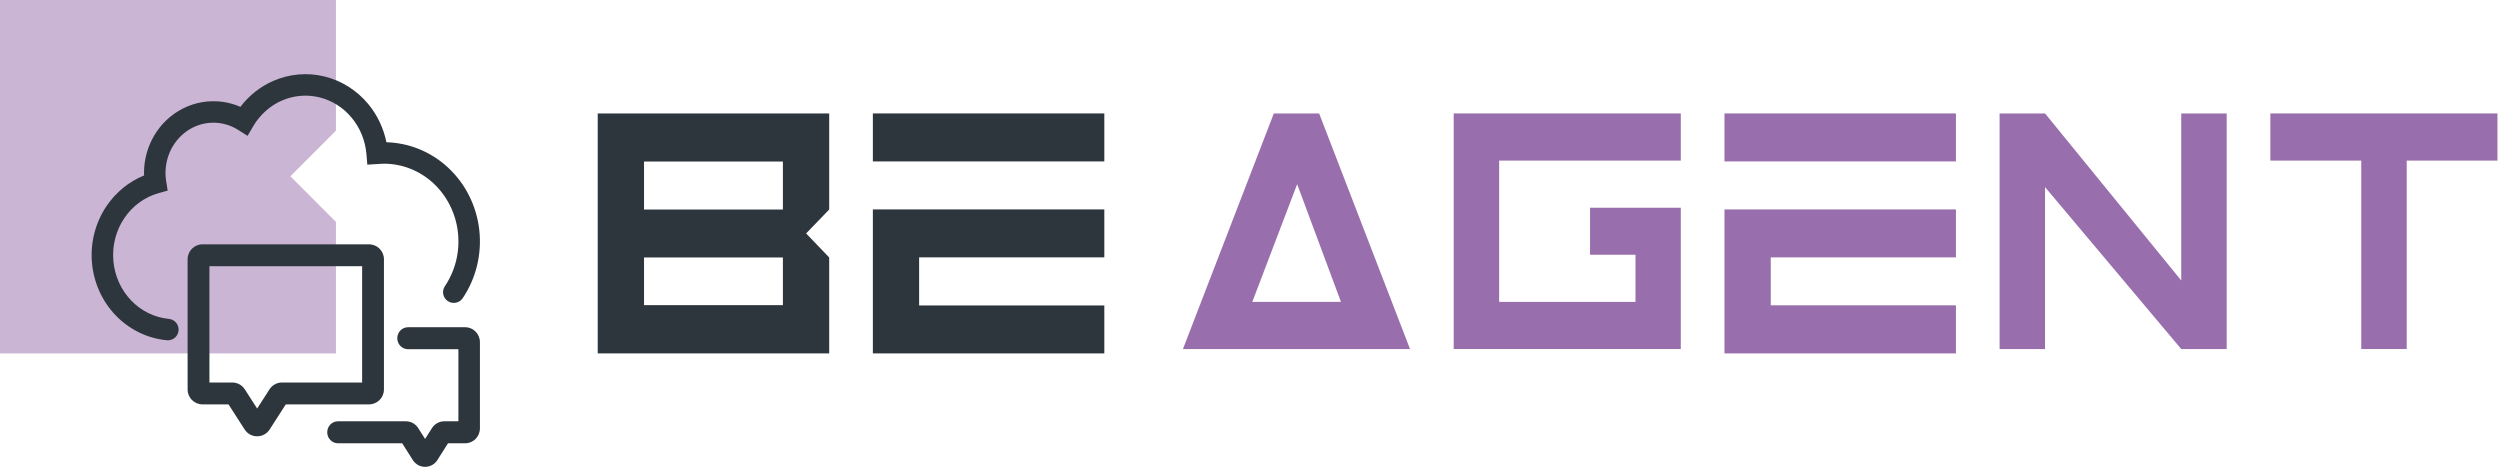
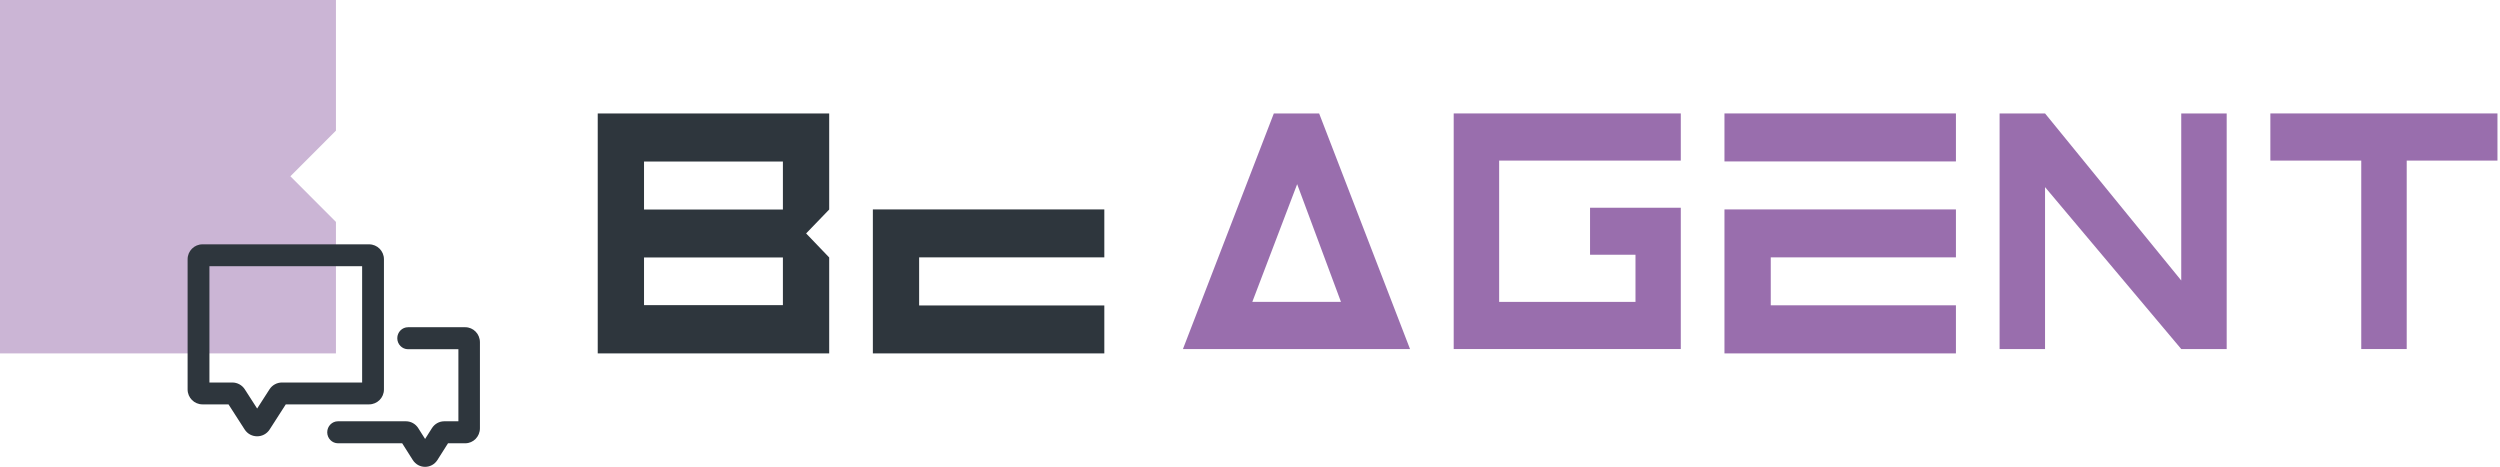
<svg xmlns="http://www.w3.org/2000/svg" width="573px" height="107px" viewBox="0 0 573 107" version="1.1">
  <title>Group</title>
  <g id="Page-1" stroke="none" stroke-width="1" fill="none" fill-rule="evenodd">
    <g id="Group">
      <g id="BEAgent">
        <polygon id="Path" fill="#CBB5D5" points="77 0 0 0 0 81 77 81 77 50.865 66.553 40.403 77 29.942" />
-         <path d="M62.639,18.539 C66.34,16.927 70.442,16.569 74.355,17.523 C78.267,18.476 81.772,20.686 84.378,23.817 C86.484,26.346 87.917,29.375 88.568,32.606 C93.787,32.741 98.783,34.793 102.667,38.384 C106.685,42.098 109.232,47.199 109.852,52.709 C110.473,58.218 109.126,63.78 106.052,68.343 C105.292,69.47 103.762,69.769 102.633,69.01 C101.505,68.251 101.206,66.722 101.965,65.595 C104.378,62.014 105.449,57.623 104.957,53.259 C104.466,48.895 102.451,44.89 99.321,41.996 C96.194,39.104 92.171,37.521 88.02,37.521 C87.714,37.521 87.433,37.539 87.07,37.563 C86.925,37.573 86.767,37.584 86.59,37.594 L84.187,37.737 L83.989,35.34 C83.732,32.233 82.537,29.302 80.59,26.963 C78.645,24.626 76.051,23.002 73.188,22.304 C70.326,21.607 67.325,21.866 64.608,23.05 C61.89,24.234 59.584,26.289 58.033,28.939 L56.745,31.14 L54.589,29.776 C52.797,28.643 50.74,28.072 48.66,28.123 C46.579,28.174 44.548,28.844 42.808,30.065 C41.066,31.287 39.686,33.012 38.844,35.046 C38.001,37.081 37.737,39.329 38.086,41.521 L38.431,43.683 L36.321,44.276 C33.162,45.165 30.381,47.187 28.481,50.013 C26.58,52.841 25.689,56.286 25.98,59.745 C26.27,63.202 27.72,66.428 30.055,68.863 C32.388,71.295 35.453,72.783 38.708,73.09 C40.062,73.217 41.056,74.417 40.928,75.77 C40.8,77.123 39.599,78.117 38.245,77.989 C33.787,77.569 29.632,75.535 26.498,72.267 C23.367,69.003 21.454,64.714 21.071,60.156 C20.689,55.598 21.859,51.038 24.392,47.269 C26.533,44.084 29.538,41.63 33.02,40.213 C32.937,37.806 33.367,35.398 34.292,33.165 C35.484,30.286 37.453,27.809 39.977,26.038 C42.502,24.266 45.474,23.278 48.539,23.203 C50.8,23.148 53.034,23.591 55.096,24.489 C57.069,21.894 59.658,19.838 62.639,18.539 Z" id="Path" fill="#2E363D" />
        <path d="M43,59.418 C43,57.53 44.526,56 46.409,56 L84.591,56 C86.474,56 88,57.53 88,59.418 L88,89.265 C88,91.153 86.474,92.683 84.591,92.683 L65.5,92.683 L61.803,98.434 C60.461,100.522 57.414,100.522 56.072,98.434 L52.375,92.683 L46.409,92.683 C44.526,92.683 43,91.153 43,89.265 L43,59.418 Z M48,61.013 L48,87.67 L53.243,87.67 C54.402,87.67 55.481,88.26 56.109,89.237 L58.938,93.638 L61.766,89.237 C62.394,88.26 63.473,87.67 64.632,87.67 L83,87.67 L83,61.013 L48,61.013 Z" id="Shape" fill="#2E363D" />
        <path d="M105.064,80.042 L93.525,80.042 C92.162,80.042 91.057,78.913 91.057,77.521 C91.057,76.129 92.162,75 93.525,75 L106.635,75 C108.493,75 110,76.539 110,78.438 L110,98.162 C110,100.06 108.493,101.6 106.635,101.6 L102.683,101.6 L100.258,105.429 C98.932,107.524 95.932,107.524 94.607,105.429 L92.182,101.6 L77.468,101.6 C76.105,101.6 75,100.471 75,99.079 C75,97.686 76.105,96.558 77.468,96.558 L93.036,96.558 C94.178,96.558 95.242,97.149 95.862,98.129 L97.432,100.608 L99.002,98.129 C99.622,97.149 100.686,96.558 101.828,96.558 L105.064,96.558 L105.064,80.042 Z" id="Path" fill="#2E363D" />
      </g>
      <g id="Logo_BeAgent" transform="translate(137, 26)" fill-rule="nonzero">
        <polygon id="Path" fill="#2E363D" points="63.06 55 116.111 55 116.111 44.012 73.664 44.012 73.664 32.988 116.111 32.988 116.111 22 63.06 22" />
-         <polygon id="Path" fill="#2E363D" points="116.111 0 63.06 0 63.06 11 116.111 11" />
        <polygon id="Path" fill="#996EAD" points="258.247 55 311.298 55 311.298 43.976 268.857 43.976 268.857 32.988 311.298 32.988 311.298 22 258.247 22" />
        <polygon id="Path" fill="#996EAD" points="311.298 0 258.247 0 258.247 11 311.298 11" />
        <path d="M-1.13795733e-13,55 L53.051,55 L53.051,33.014 L47.763,27.5 L53.051,22.021 L53.051,0 L-1.13795733e-13,0 L-1.13795733e-13,55 Z M10.61,11.028 L42.441,11.028 L42.441,22.021 L10.61,22.021 L10.61,11.028 Z M10.61,33.014 L42.441,33.014 L42.441,43.936 L10.61,43.936 L10.61,33.014 Z" id="Shape" fill="#2E363D" />
        <path d="M154.962,0 L134.128,54 L186.178,54 L165.345,0 L154.962,0 Z M150.028,43.193 L160.308,16.211 L170.348,43.193 L150.028,43.193 Z" id="Shape" fill="#996EAD" />
        <polygon id="Path" fill="#996EAD" points="196.188 54 248.238 54 248.238 21.614 227.438 21.614 227.438 32.386 237.855 32.386 237.855 43.193 206.605 43.193 206.605 10.807 248.238 10.807 248.238 0 196.188 0" />
        <polygon id="Path" fill="#996EAD" points="362.941 38.287 331.724 0 321.307 0 321.307 54 331.724 54 331.724 16.886 362.941 54 373.357 54 373.357 0 362.941 0" />
        <polygon id="Path" fill="#996EAD" points="383.367 0 383.367 10.807 404.2 10.807 404.2 54 414.618 54 414.618 10.807 435.417 10.807 435.417 0" />
      </g>
    </g>
  </g>
</svg>